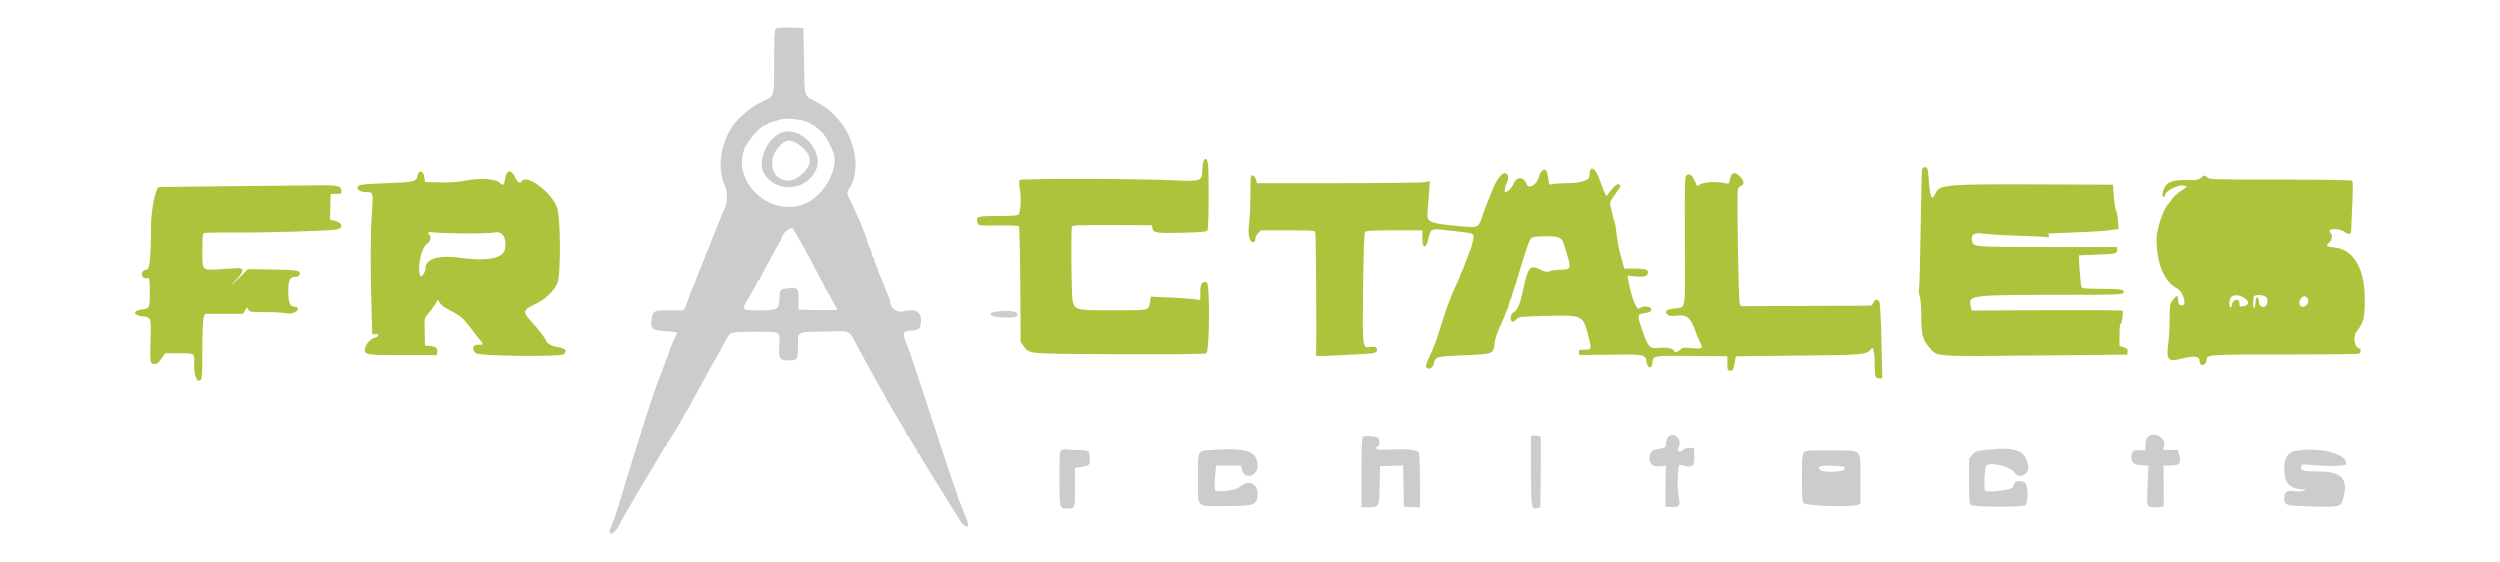
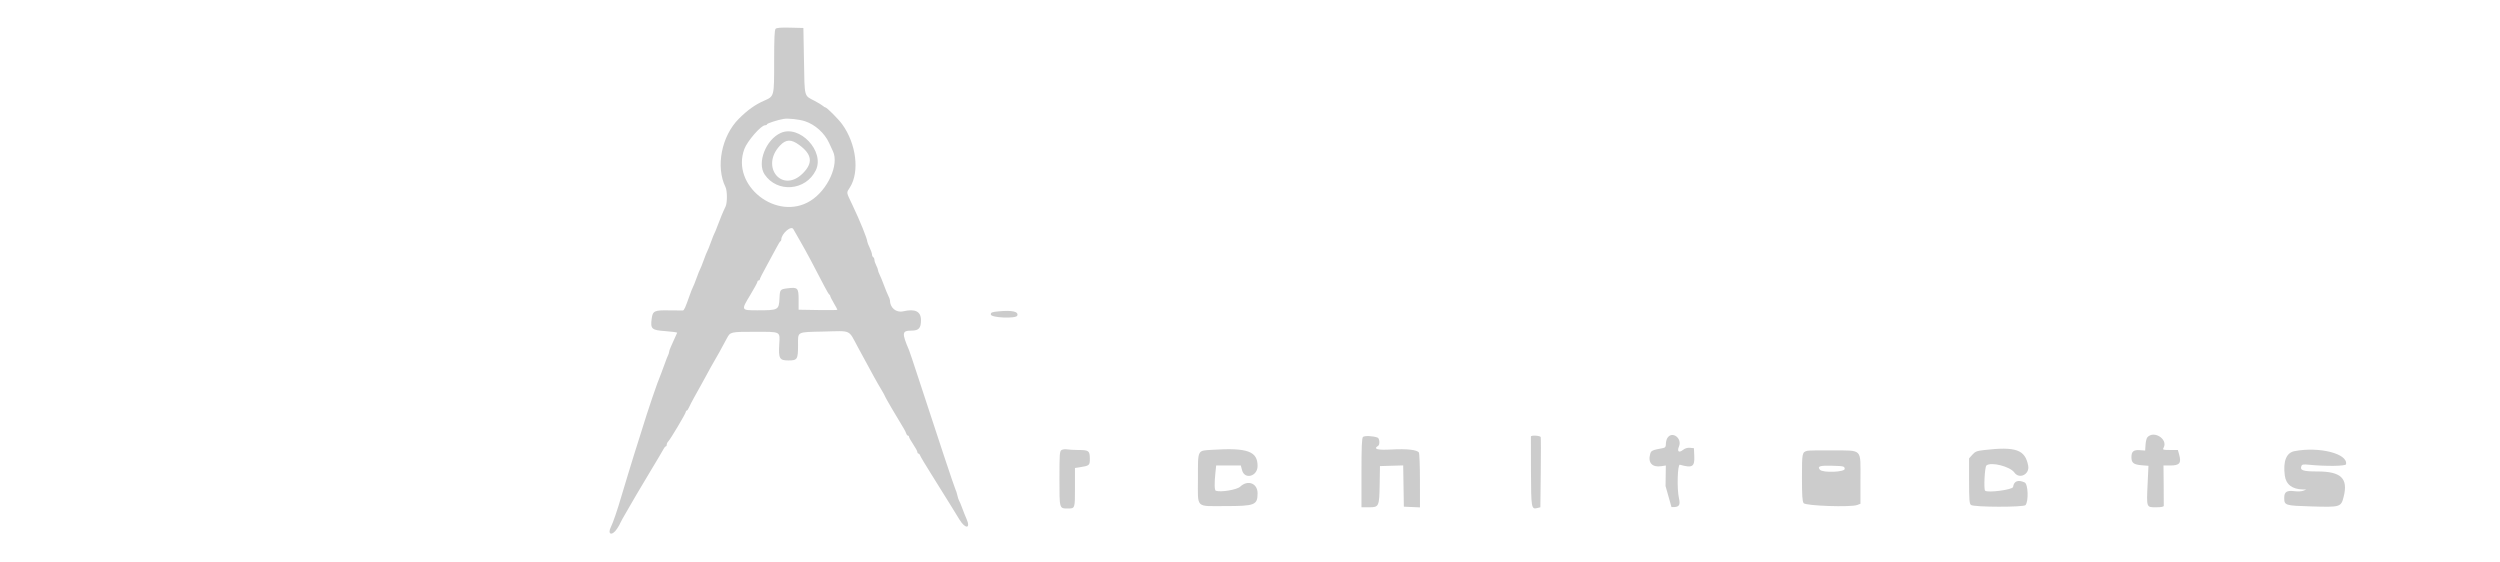
<svg xmlns="http://www.w3.org/2000/svg" width="100%" height="100%" viewBox="0 0 400 90" version="1.1" xml:space="preserve" style="fill-rule:evenodd;clip-rule:evenodd;stroke-linejoin:round;stroke-miterlimit:2;">
  <g id="svgg" transform="matrix(1.146,0,0,1.146,-29.128,-6.505)">
-     <path id="path0" d="M193.545,27.972C193.436,28.04 193.328,28.598 193.3,29.237C193.222,31.03 193.205,31.037 189.083,30.84C184.245,30.61 168.017,30.583 167.795,30.805C167.67,30.93 167.676,31.341 167.815,32.203C168.018,33.461 167.918,35.252 167.624,35.625C167.504,35.776 166.717,35.833 164.741,35.833C161.787,35.833 161.618,35.894 161.92,36.842C162.024,37.171 162.137,37.184 164.776,37.154C166.287,37.137 167.589,37.189 167.669,37.27C167.75,37.351 167.838,41.017 167.866,45.417L167.917,53.417L168.316,53.977C169.133,55.122 168.627,55.078 181.709,55.13C189.833,55.163 193.605,55.122 193.834,54.999C194.294,54.754 194.361,45.277 193.905,45.102C193.284,44.864 193,45.286 193,46.444L193,47.543L191.792,47.411C191.127,47.338 189.871,47.253 189,47.222C188.129,47.191 187.119,47.147 186.755,47.124L186.094,47.083L185.954,47.913C185.762,49.041 185.982,48.995 180.814,48.997C175.621,49 175.528,48.979 175.173,47.701C175.001,47.079 174.922,37.731 175.085,37.305C175.154,37.126 176.238,37.087 180.71,37.101L186.25,37.119L186.304,37.48C186.41,38.195 186.847,38.267 190.465,38.172C193.221,38.1 193.875,38.037 194.004,37.833C194.093,37.692 194.163,35.55 194.164,32.895C194.167,28.135 194.103,27.627 193.545,27.972M293.774,29.282C293.725,29.448 293.633,33.221 293.57,37.667C293.506,42.112 293.403,45.893 293.339,46.067C293.276,46.242 293.32,46.654 293.438,46.984C293.568,47.349 293.655,48.42 293.659,49.718C293.668,52.365 293.848,53.113 294.705,54.088C295.99,55.547 294.737,55.452 310.667,55.299L322.417,55.186L322.468,54.776C322.51,54.435 322.418,54.332 321.926,54.17L321.333,53.974L321.333,52.394C321.333,51.518 321.399,50.854 321.481,50.905C321.645,51.007 321.918,49.196 321.762,49.04C321.708,48.986 316.945,48.96 311.177,48.984L300.691,49.026L300.54,48.305C300.238,46.868 300.569,46.833 314.423,46.833C320.196,46.833 321.662,46.79 321.809,46.613C322.22,46.117 321.663,46 318.904,46C316.946,46 316.162,45.943 316.042,45.792C315.898,45.609 315.571,41.343 315.7,41.327C315.728,41.324 316.762,41.283 318,41.237C320.87,41.128 321,41.1 321,40.58L321,40.167L311.341,40.167C300.915,40.167 300.933,40.168 300.741,39.291C300.543,38.39 301.056,38.093 302.44,38.307C303.069,38.404 305.158,38.528 307.083,38.582C309.008,38.636 310.79,38.721 311.042,38.77C311.386,38.838 311.5,38.794 311.5,38.597C311.5,38.452 311.369,38.319 311.208,38.301C311.048,38.284 312.417,38.219 314.25,38.158C317.422,38.053 319.402,37.92 320.648,37.729L321.213,37.643L321.117,36.497C321.064,35.866 320.937,35.193 320.834,35.001C320.731,34.81 320.596,33.935 320.532,33.059L320.417,31.465L311.083,31.425C297.092,31.365 296.184,31.437 295.643,32.659C295.13,33.818 294.889,33.365 294.714,30.917C294.592,29.212 294.558,29.08 294.223,29.032C293.989,28.999 293.831,29.087 293.774,29.282M240.637,29.619C240.495,29.783 240.33,30.119 240.271,30.367C240.006,31.486 238.814,32.161 238.531,31.352C238.163,30.296 237.149,30.288 236.729,31.337C236.511,31.881 235.905,32.5 235.589,32.5C235.408,32.5 235.508,31.784 235.763,31.246C236.113,30.509 236.022,29.932 235.546,29.864C235.072,29.797 234.257,30.913 233.711,32.378C233.498,32.949 233.22,33.642 233.093,33.917C232.965,34.192 232.65,35.044 232.392,35.81C231.815,37.526 231.868,37.504 229,37.232C224.869,36.84 224.569,36.697 224.727,35.2C224.782,34.678 224.877,33.507 224.939,32.599L225.051,30.948L224.484,31.099C224.171,31.182 218.757,31.25 212.417,31.25L200.917,31.25L200.757,30.708C200.654,30.358 200.492,30.167 200.299,30.167C200.024,30.167 200,30.381 199.995,32.792C199.992,34.235 199.921,35.945 199.837,36.591C199.622,38.245 199.805,39.4 200.293,39.47C200.598,39.513 200.667,39.444 200.667,39.087C200.667,38.847 200.85,38.468 201.076,38.242L201.485,37.833L205.231,37.833C208.657,37.833 208.984,37.858 209.058,38.125C209.159,38.49 209.249,54.431 209.153,55C209.072,55.483 208.632,55.466 214.031,55.196C217.503,55.023 217.667,54.992 217.667,54.504C217.667,54.124 217.41,54.02 216.725,54.125C215.623,54.293 215.623,54.292 215.728,45.821C215.794,40.486 215.877,38.231 216.014,38.066C216.17,37.879 216.971,37.833 220.104,37.833L224,37.833L224,38.917C224,40.457 224.514,40.501 224.849,38.99C225.16,37.59 225.187,37.577 227.299,37.811C231.499,38.276 231.227,38.181 231.087,39.133C231.023,39.564 230.874,40.142 230.755,40.417C230.635,40.692 230.364,41.404 230.152,42C229.939,42.596 229.669,43.271 229.551,43.5C229.432,43.729 229.335,43.968 229.334,44.032C229.334,44.095 229.033,44.793 228.667,45.583C228.3,46.373 228,47.06 228,47.11C228,47.159 227.893,47.436 227.763,47.725C227.633,48.014 227.363,48.775 227.163,49.417C226.963,50.058 226.743,50.733 226.673,50.917C226.604,51.1 226.411,51.7 226.246,52.25C225.908,53.376 225.755,53.767 225.018,55.394C224.465,56.615 224.402,56.92 224.668,57.084C225.009,57.295 225.478,56.978 225.592,56.46C225.812,55.457 225.898,55.433 229.737,55.28C233.858,55.116 233.903,55.101 234.058,53.786C234.164,52.885 234.347,52.339 235.077,50.75C235.288,50.292 235.516,49.729 235.584,49.5C235.652,49.271 235.765,49.008 235.834,48.917C235.904,48.825 236.016,48.487 236.083,48.167C236.15,47.846 236.263,47.508 236.333,47.417C236.404,47.325 236.517,46.99 236.585,46.672C236.653,46.354 236.766,45.979 236.836,45.839C236.906,45.698 237.119,45.058 237.309,44.417C238.667,39.836 238.959,39.034 239.345,38.827C239.51,38.739 240.397,38.667 241.316,38.667C243.222,38.667 243.514,38.829 243.862,40.077C243.965,40.447 244.186,41.189 244.354,41.726C244.78,43.085 244.625,43.333 243.352,43.333C242.819,43.333 242.14,43.418 241.843,43.522C241.381,43.683 241.185,43.654 240.481,43.324C238.952,42.608 238.773,42.848 237.931,46.75C237.629,48.148 237.266,48.927 236.764,49.256C236.469,49.449 236.333,49.687 236.333,50.009C236.333,50.666 236.634,50.782 237.083,50.298C237.457,49.895 237.523,49.886 240.857,49.79C246.326,49.632 246.415,49.668 247.102,52.281C247.678,54.469 247.671,54.5 246.655,54.5C245.875,54.5 245.814,54.529 245.863,54.874L245.917,55.247L250.25,55.194C255.109,55.135 255.134,55.14 255.316,56.264C255.465,57.18 256.059,57.21 256.134,56.304C256.217,55.314 256.159,55.324 261.603,55.372L266.583,55.417L266.587,56.417C266.59,57.369 266.61,57.417 267.003,57.417C267.378,57.417 267.433,57.324 267.588,56.417L267.759,55.417L276.505,55.324C285.9,55.225 286.103,55.206 286.704,54.348C286.984,53.949 287.167,55.004 287.167,57.011C287.167,58.247 287.273,58.5 287.794,58.5L288.218,58.5L288.101,53.405C288.036,50.603 287.914,48.128 287.829,47.905C287.63,47.381 287.211,47.387 286.97,47.917C286.865,48.146 286.698,48.339 286.598,48.345C286.498,48.352 282.376,48.37 277.438,48.387L268.46,48.417L268.308,48.017C268.131,47.551 267.895,32.774 268.055,32.137C268.114,31.9 268.314,31.667 268.498,31.619C268.987,31.491 268.917,30.891 268.346,30.321C267.586,29.561 267.154,29.709 266.919,30.811C266.802,31.357 266.783,31.368 266.191,31.236C265.158,31.005 263.463,31.072 262.877,31.367L262.337,31.639L262.01,30.901C261.656,30.099 261.345,29.883 260.903,30.131C260.639,30.278 260.621,30.96 260.654,39.3C260.694,49.562 260.862,48.53 259.115,48.742C258.045,48.872 257.717,49.211 258.265,49.62C258.491,49.79 258.816,49.828 259.391,49.755C260.973,49.552 261.5,50.004 262.225,52.187C262.366,52.61 262.636,53.231 262.824,53.567C263.257,54.338 263.099,54.421 261.488,54.272C260.472,54.177 260.296,54.204 260.001,54.499C259.66,54.84 259.167,54.951 259.167,54.687C259.167,54.357 258.174,54.139 257.138,54.241C255.702,54.383 255.561,54.238 254.692,51.742C253.959,49.637 253.971,49.556 255.042,49.387C255.77,49.271 255.926,49.185 255.97,48.874C256.031,48.445 254.759,48.308 254.365,48.701C253.937,49.129 253.213,47.34 252.713,44.622L252.628,44.161L253.81,44.271C255.068,44.388 255.5,44.233 255.5,43.666C255.5,43.284 255.04,43.172 253.465,43.169L252.18,43.167L252.017,42.542C251.927,42.198 251.729,41.467 251.577,40.917C251.424,40.367 251.228,39.279 251.142,38.5C251.055,37.721 250.937,36.971 250.88,36.833C250.774,36.579 250.396,35.116 250.225,34.297C250.15,33.936 250.287,33.636 250.899,32.822C251.73,31.716 251.795,31.539 251.423,31.396C251.186,31.305 250.63,31.799 250.006,32.655L249.71,33.06L249.499,32.665C249.383,32.447 249.089,31.703 248.846,31.01C248.139,28.989 247.333,28.58 247.333,30.241C247.333,30.858 246.112,31.239 244.083,31.255C243.167,31.262 242.255,31.327 242.058,31.399C241.723,31.522 241.691,31.461 241.558,30.476C241.406,29.338 241.116,29.069 240.637,29.619M83.725,30.166C83.549,31.045 83.248,31.121 79.417,31.25C77.492,31.315 75.785,31.437 75.625,31.523C74.944,31.886 75.51,32.498 76.531,32.503C77.54,32.507 77.542,32.514 77.345,35.322C77.141,38.227 77.118,42.51 77.277,48.306L77.387,52.333L77.88,52.333C78.3,52.333 78.343,52.371 78.167,52.583C78.053,52.721 77.862,52.833 77.742,52.833C77.348,52.833 76.526,53.667 76.413,54.182C76.182,55.235 76.256,55.25 81.613,55.25L86.417,55.25L86.467,54.819C86.531,54.268 86.246,54.038 85.415,53.971L84.75,53.917L84.708,52C84.666,50.084 84.666,50.083 85.162,49.523C85.436,49.215 85.864,48.64 86.114,48.244L86.569,47.525L86.856,47.998C87.037,48.296 87.614,48.703 88.414,49.098C89.113,49.444 89.887,49.963 90.134,50.252C91.005,51.271 91.259,51.589 91.664,52.167C91.89,52.487 92.245,52.937 92.454,53.165C92.978,53.738 92.932,53.856 92.208,53.799C91.411,53.737 91.206,54.452 91.863,55C92.34,55.397 103.746,55.521 104.133,55.133C104.678,54.588 104.368,54.287 103.052,54.083C102.416,53.984 101.667,53.542 101.667,53.265C101.667,53.046 100.686,51.762 99.631,50.599C98.328,49.163 98.372,48.981 100.245,48.08C101.603,47.427 102.743,46.325 103.254,45.173C103.718,44.125 103.695,36.196 103.224,34.75C102.516,32.578 98.941,29.883 98.25,31C98.02,31.372 97.629,31.124 97.312,30.407C96.806,29.264 96.145,29.369 95.946,30.625C95.793,31.592 95.671,31.671 95.142,31.142C94.63,30.63 92.213,30.512 90.297,30.906C89.31,31.108 88.323,31.174 86.833,31.136L84.75,31.083L84.667,30.417C84.554,29.517 83.89,29.341 83.725,30.166M332.689,30.506C332.352,30.787 332.061,30.832 330.689,30.815C328.79,30.791 327.993,31.077 327.589,31.928C327.298,32.542 327.253,33.167 327.5,33.167C327.592,33.167 327.667,33.097 327.667,33.013C327.667,32.343 329.545,31.379 330.423,31.6C330.844,31.705 330.829,31.727 329.965,32.284C329.474,32.6 328.888,33.134 328.663,33.471C328.437,33.808 328.206,34.121 328.148,34.167C327.538,34.651 326.5,37.691 326.501,38.989C326.506,42.424 327.558,44.999 329.334,45.917C330.259,46.395 330.807,48.333 330.018,48.333C329.672,48.333 329.5,48.024 329.5,47.403C329.5,46.848 329.284,46.898 328.77,47.572C328.354,48.118 328.333,48.239 328.334,50.197C328.334,51.326 328.248,52.86 328.144,53.607C327.825,55.892 328.116,56.238 329.956,55.761C331.683,55.314 332.5,55.392 332.5,56.005C332.5,56.574 332.869,56.816 333.252,56.498C333.388,56.385 333.5,56.117 333.5,55.902C333.5,55.179 333.676,55.167 344.309,55.167C349.899,55.167 354.591,55.121 354.736,55.066C354.997,54.965 355.116,54.334 354.875,54.332C354.162,54.326 353.863,52.748 354.43,51.991C355.448,50.632 355.576,50.121 355.58,47.417C355.586,43.237 354.031,40.54 351.446,40.246C350.132,40.096 350.084,40.06 350.585,39.597C351.005,39.207 351.146,38.443 350.833,38.25C350.742,38.193 350.667,38.039 350.667,37.907C350.667,37.526 352.149,37.595 352.667,38C353.238,38.447 353.665,38.429 353.673,37.958C353.676,37.752 353.748,36.121 353.831,34.334C353.932,32.182 353.927,31.027 353.817,30.917C353.709,30.809 350.142,30.75 343.771,30.75C334.586,30.75 333.873,30.73 333.601,30.458C333.239,30.096 333.177,30.099 332.689,30.506M58,31.669C52.271,31.721 47.567,31.779 47.546,31.799C47.055,32.255 46.5,35.18 46.5,37.307C46.5,41.367 46.308,43.333 45.911,43.333C45.428,43.333 45.111,43.728 45.247,44.159C45.348,44.475 45.608,44.58 46.125,44.512C46.282,44.492 46.333,44.979 46.333,46.472C46.333,48.714 46.324,48.732 45.115,48.907C43.898,49.084 44.024,49.711 45.301,49.839C46.523,49.962 46.537,50 46.436,53.093C46.332,56.25 46.373,56.5 46.987,56.5C47.329,56.5 47.561,56.322 47.964,55.75L48.493,55L50.403,55C52.613,55 52.591,54.985 52.526,56.446C52.468,57.721 52.771,58.833 53.175,58.833C53.633,58.833 53.667,58.532 53.667,54.428C53.667,52.042 53.737,50.348 53.85,50.025L54.033,49.5L59.349,49.5L59.626,49.017C59.899,48.541 59.906,48.539 60.083,48.892C60.254,49.23 60.381,49.25 62.423,49.25C63.611,49.25 64.86,49.314 65.197,49.392C66.011,49.579 67,49.266 67,48.82C67,48.592 66.883,48.5 66.593,48.5C65.907,48.5 65.667,47.935 65.667,46.322C65.667,44.736 65.877,44.333 66.704,44.333C66.95,44.333 67.176,44.215 67.238,44.054C67.47,43.449 67.033,43.362 63.472,43.305L60.028,43.25L59.089,44.194C58.573,44.714 58.023,45.235 57.867,45.352C57.711,45.469 57.995,45.137 58.497,44.613C59.51,43.557 59.532,43.053 58.562,43.113C58.299,43.13 57.255,43.197 56.242,43.262C53.57,43.434 53.667,43.532 53.667,40.671C53.667,39.039 53.726,38.316 53.868,38.229C53.979,38.16 55.872,38.122 58.076,38.143C62.093,38.182 70.963,37.926 72.292,37.732C73.37,37.575 73.341,36.827 72.244,36.534L71.489,36.332L71.583,32.75L72.333,32.75C73.056,32.75 73.083,32.731 73.083,32.25C73.083,31.652 72.456,31.513 69.917,31.552C69.092,31.565 63.729,31.617 58,31.669M89.833,38.26C91.896,38.283 93.905,38.233 94.298,38.149C95.523,37.887 96.136,38.676 95.956,40.279C95.788,41.767 93.622,42.211 89.321,41.638C86.658,41.283 84.838,41.855 84.83,43.048C84.825,43.744 84.245,44.564 84.074,44.118C83.62,42.937 84.289,40.092 85.125,39.645C85.519,39.433 85.656,38.616 85.331,38.415C85.03,38.229 85.356,37.966 85.727,38.095C85.923,38.163 87.771,38.238 89.833,38.26M338.677,47.212C339.497,47.724 339.489,48.259 338.659,48.414C338.096,48.519 338.069,48.502 338.076,48.058C338.081,47.744 337.988,47.573 337.792,47.534C337.416,47.459 337,47.877 337,48.331C337,48.527 336.925,48.64 336.833,48.583C336.564,48.417 336.642,47.47 336.953,47.126C337.26,46.787 338.061,46.827 338.677,47.212M341.863,47.21C342.061,47.52 342.027,48.069 341.792,48.37C341.516,48.722 340.833,48.473 340.833,48.019C340.833,47.84 340.788,47.575 340.732,47.43C340.551,46.957 340.333,47.153 340.331,47.792C340.329,48.135 340.256,48.529 340.167,48.667C339.978,48.958 339.927,47.551 340.109,47.078C340.237,46.744 341.635,46.849 341.863,47.21M347.522,47.27C347.939,47.647 347.525,48.5 346.926,48.5C346.317,48.5 346.288,47.511 346.885,47.131C347.158,46.958 347.184,46.964 347.522,47.27" style="fill:rgb(172,196,60);" />
-     <path id="path1" d="M133.705,9.695C133.553,9.847 133.5,11.028 133.5,14.246C133.5,19.227 133.533,19.102 132.063,19.752C130.833,20.296 129.776,21.053 128.578,22.247C126.149,24.67 125.311,28.966 126.713,31.806C126.967,32.32 126.969,34.008 126.717,34.516C126.403,35.149 125.905,36.343 125.577,37.25C125.411,37.708 125.226,38.158 125.165,38.25C125.104,38.342 124.88,38.904 124.667,39.5C124.453,40.096 124.228,40.658 124.167,40.75C124.105,40.842 123.88,41.404 123.667,42C123.453,42.596 123.228,43.158 123.167,43.25C123.105,43.342 122.88,43.904 122.667,44.5C122.453,45.096 122.228,45.658 122.167,45.75C122.105,45.842 121.883,46.404 121.673,47C121.094,48.646 120.934,48.998 120.751,49.023C120.659,49.035 119.796,49.03 118.833,49.01C116.778,48.968 116.547,49.078 116.403,50.167C116.213,51.609 116.392,51.771 118.33,51.908C119.259,51.974 119.992,52.078 119.959,52.139C119.926,52.2 119.767,52.55 119.606,52.917C119.444,53.283 119.205,53.82 119.073,54.109C118.941,54.397 118.833,54.717 118.833,54.819C118.833,54.921 118.765,55.135 118.681,55.294C118.598,55.453 118.401,55.958 118.244,56.417C118.086,56.875 117.864,57.475 117.749,57.75C117.128,59.236 115.954,62.691 114.833,66.333C114.536,67.296 114.122,68.608 113.913,69.25C113.703,69.892 113.369,70.979 113.17,71.667C112.971,72.354 112.745,73.104 112.667,73.333C112.589,73.563 112.362,74.313 112.163,75C111.651,76.773 111.003,78.673 110.732,79.2C110.161,80.308 110.859,80.564 111.561,79.504C111.803,79.139 112,78.793 112,78.736C112,78.678 112.492,77.796 113.094,76.774C113.696,75.752 114.246,74.804 114.316,74.667C114.385,74.529 115.224,73.122 116.18,71.54C117.135,69.957 117.991,68.514 118.081,68.331C118.172,68.149 118.303,68 118.373,68C118.443,68 118.5,67.893 118.5,67.762C118.5,67.631 118.598,67.425 118.717,67.304C119.039,66.976 121.167,63.398 121.167,63.184C121.167,63.083 121.225,63 121.297,63C121.368,63 121.513,62.794 121.619,62.542C121.725,62.29 122.086,61.596 122.422,61C122.759,60.404 123.279,59.467 123.579,58.917C123.879,58.367 124.37,57.467 124.67,56.917C124.969,56.367 125.269,55.842 125.336,55.75C125.438,55.61 126.066,54.47 126.906,52.9C127.382,52.009 127.422,52 130.788,52C134.492,52 134.321,51.914 134.214,53.722C134.095,55.737 134.242,56 135.49,56C136.743,56 136.832,55.859 136.836,53.886C136.839,51.913 136.57,52.056 140.444,51.965C144.369,51.873 143.824,51.621 145.202,54.167C147.522,58.454 147.804,58.965 148.438,60.022C148.747,60.538 149,61.003 149,61.056C149,61.136 150.685,64.018 151.597,65.5C151.738,65.729 151.896,66.048 151.946,66.208C151.997,66.369 152.105,66.5 152.186,66.5C152.267,66.5 152.333,66.578 152.333,66.673C152.333,66.769 152.596,67.236 152.917,67.713C153.237,68.189 153.5,68.674 153.5,68.789C153.5,68.905 153.566,69 153.647,69C153.728,69 153.839,69.131 153.894,69.292C153.949,69.452 154.632,70.596 155.412,71.833C156.192,73.071 157.36,74.946 158.008,76C158.656,77.054 159.276,78.061 159.385,78.237C160.216,79.578 160.97,79.496 160.362,78.13C160.188,77.738 159.909,77.042 159.744,76.583C159.578,76.125 159.389,75.675 159.324,75.583C159.259,75.492 159.149,75.157 159.081,74.839C159.013,74.521 158.892,74.146 158.813,74.005C158.681,73.773 156.374,66.839 153.571,58.25C152.973,56.417 152.419,54.767 152.341,54.583C151.3,52.139 151.337,51.84 152.683,51.836C153.693,51.833 154,51.494 154,50.382C154,49.155 153.202,48.755 151.521,49.14C150.531,49.367 149.672,48.651 149.666,47.594C149.665,47.496 149.568,47.229 149.449,47C149.331,46.771 149.054,46.096 148.833,45.5C148.613,44.904 148.336,44.229 148.217,44C148.099,43.771 148.002,43.498 148.001,43.394C148,43.29 147.888,42.99 147.751,42.727C147.614,42.465 147.502,42.123 147.501,41.968C147.5,41.813 147.425,41.64 147.333,41.583C147.242,41.527 147.164,41.354 147.161,41.198C147.158,41.043 147.01,40.617 146.833,40.25C146.656,39.883 146.509,39.507 146.506,39.413C146.492,38.994 145.489,36.52 144.434,34.305C143.531,32.406 143.565,32.654 144.086,31.83C145.452,29.665 144.969,25.743 143,23.026C142.455,22.274 140.849,20.667 140.642,20.667C140.577,20.667 140.425,20.573 140.304,20.458C140.182,20.344 139.671,20.033 139.167,19.769C137.648,18.973 137.76,19.388 137.667,14.203L137.583,9.583L135.747,9.537C134.46,9.504 133.849,9.551 133.705,9.695M137.798,22.6C139.213,23.063 140.532,24.244 141.16,25.61C141.363,26.054 141.609,26.582 141.706,26.785C142.6,28.652 140.981,32.218 138.558,33.721C133.863,36.633 127.435,31.575 129.344,26.471C129.758,25.363 131.674,23.167 132.226,23.167C132.377,23.167 132.5,23.106 132.5,23.032C132.5,22.9 133.992,22.417 134.833,22.276C135.464,22.17 136.995,22.337 137.798,22.6M134.417,24.238C132.343,25.17 131.085,28.408 132.168,30.028C133.919,32.646 137.928,32.32 139.319,29.446C140.597,26.807 137.06,23.05 134.417,24.238M137.011,25.924C138.8,27.238 138.951,28.43 137.51,29.871C134.624,32.757 131.505,28.953 134.326,25.988C135.164,25.107 135.874,25.09 137.011,25.924M136.179,37.667C136.252,37.804 136.681,38.554 137.133,39.333C137.891,40.638 139.143,42.975 140.526,45.667C140.833,46.262 141.14,46.775 141.208,46.806C141.277,46.836 141.333,46.927 141.333,47.007C141.333,47.087 141.558,47.534 141.833,48C142.108,48.466 142.333,48.884 142.333,48.928C142.333,48.972 141.115,48.988 139.625,48.962L136.917,48.917L136.917,47.531C136.917,45.878 136.798,45.751 135.409,45.925C134.332,46.059 134.307,46.088 134.247,47.308C134.164,48.97 134.11,49 131.141,49C128.868,49 128.87,49.006 130.158,46.875C130.713,45.956 131.167,45.121 131.167,45.019C131.167,44.917 131.242,44.833 131.333,44.833C131.425,44.833 131.5,44.759 131.5,44.667C131.5,44.576 131.886,43.807 132.359,42.959C132.831,42.111 133.45,40.967 133.734,40.417C134.018,39.867 134.306,39.392 134.375,39.361C134.444,39.331 134.5,39.223 134.5,39.123C134.5,38.307 135.884,37.107 136.179,37.667M164.833,49.147C163.895,49.236 163.75,49.295 163.75,49.583C163.75,50.044 167.268,50.197 167.442,49.744C167.66,49.176 166.74,48.965 164.833,49.147M215.708,66.687C215.551,66.847 215.5,68.085 215.5,71.7L215.5,76.5L216.555,76.5C217.951,76.5 217.989,76.419 218.042,73.25L218.083,70.75L219.704,70.702L221.325,70.655L221.417,76.417L223.667,76.515L223.664,72.799C223.663,70.756 223.597,68.982 223.518,68.857C223.276,68.475 221.844,68.315 219.708,68.433C217.705,68.543 217.092,68.375 217.833,67.917C218.093,67.756 218.03,66.881 217.752,66.774C217.124,66.533 215.909,66.481 215.708,66.687M239.155,66.625C239.149,66.694 239.153,68.887 239.164,71.5C239.187,76.644 239.217,76.816 240.058,76.605L240.477,76.499L240.531,71.708C240.561,69.073 240.558,66.823 240.525,66.708C240.46,66.486 239.175,66.408 239.155,66.625M258.207,66.831C258.093,67.013 258,67.387 258,67.661C258,68.047 257.915,68.176 257.625,68.231C256.048,68.527 255.94,68.578 255.802,69.083C255.473,70.29 256.101,70.962 257.372,70.762L257.994,70.664L257.955,73.54L257.917,76.417L258.781,76.467C259.834,76.528 260.063,76.258 259.827,75.239C259.526,73.944 259.624,70.466 259.958,70.56C261.696,71.049 262.031,70.85 261.966,69.365L261.917,68.25L261.373,68.198C261.013,68.163 260.68,68.263 260.386,68.494C259.809,68.948 259.538,68.713 259.829,68.009C260.31,66.849 258.855,65.793 258.207,66.831M325.218,66.739C325.109,66.863 324.997,67.329 324.968,67.774L324.917,68.583L324.202,68.527C323.304,68.456 323,68.702 323,69.5C323,70.307 323.296,70.539 324.448,70.635L325.376,70.711L325.257,73.264C325.104,76.568 325.079,76.5 326.428,76.5C327.167,76.5 327.504,76.435 327.514,76.292C327.522,76.177 327.516,74.865 327.501,73.375L327.474,70.667L328.392,70.667C329.733,70.667 329.997,70.345 329.658,69.125L329.484,68.5L328.403,68.5C327.386,68.5 327.332,68.481 327.494,68.178C328.134,66.982 326.121,65.71 325.218,66.739M173.625,68.506C173.361,68.667 173.333,69.044 173.333,72.502C173.333,76.741 173.313,76.667 174.475,76.667C175.519,76.667 175.5,76.721 175.5,73.74L175.5,71.015L176.125,70.919C177.532,70.702 177.584,70.658 177.576,69.691C177.566,68.61 177.426,68.506 175.979,68.503C175.372,68.501 174.659,68.462 174.396,68.415C174.132,68.368 173.785,68.409 173.625,68.506M194.702,68.475C192.543,68.611 192.672,68.353 192.669,72.536C192.666,76.728 192.271,76.333 196.478,76.333C200.621,76.333 200.985,76.19 200.995,74.551C201.003,73.147 199.624,72.621 198.566,73.625C198.113,74.055 195.866,74.431 195.165,74.194C194.975,74.131 194.953,73.166 195.107,71.691L195.214,70.667L198.654,70.667L198.833,71.333C199.194,72.673 200.984,72.19 200.994,70.75C201.009,68.683 199.584,68.168 194.702,68.475M302.417,68.512C301.41,68.628 301.187,68.717 300.792,69.159L300.333,69.672L300.333,72.816C300.333,75.469 300.374,75.993 300.595,76.176C300.977,76.493 307.95,76.512 308.211,76.196C308.662,75.653 308.574,73.254 308.095,73.035C307.167,72.613 306.589,72.838 306.474,73.667C306.421,74.052 302.9,74.515 302.569,74.181C302.356,73.966 302.518,70.859 302.751,70.666C303.401,70.126 306.049,70.797 306.662,71.656C307.355,72.628 308.81,71.901 308.584,70.697C308.164,68.455 306.87,67.997 302.417,68.512M277.75,68.614C277.018,68.808 277,68.896 277,72.322C277,74.89 277.051,75.673 277.236,75.926C277.512,76.304 283.825,76.518 284.715,76.18L285.167,76.008L285.167,72.613C285.167,68.226 285.519,68.593 281.275,68.555C279.519,68.539 277.933,68.566 277.75,68.614M345.76,68.665C344.627,68.883 344.154,70.069 344.409,72.055C344.569,73.304 345.435,73.979 346.922,74.011L347.417,74.021L347,74.19C346.771,74.283 346.227,74.314 345.791,74.257C344.697,74.116 344.333,74.342 344.333,75.161C344.333,76.245 344.414,76.271 348.195,76.383C352.188,76.501 352.27,76.476 352.639,74.992C353.268,72.461 352.262,71.5 348.981,71.5C346.949,71.5 346.498,71.347 346.732,70.736C346.817,70.516 347.008,70.485 347.793,70.562C350.153,70.796 352.909,70.76 352.961,70.495C353.247,69.02 349.224,67.998 345.76,68.665M282.97,71.125C283.037,71.598 279.889,71.719 279.506,71.257C279.107,70.777 279.487,70.654 281.222,70.703C282.836,70.748 282.919,70.768 282.97,71.125" style="fill:rgb(204,204,204);" />
+     <path id="path1" d="M133.705,9.695C133.553,9.847 133.5,11.028 133.5,14.246C133.5,19.227 133.533,19.102 132.063,19.752C130.833,20.296 129.776,21.053 128.578,22.247C126.149,24.67 125.311,28.966 126.713,31.806C126.967,32.32 126.969,34.008 126.717,34.516C126.403,35.149 125.905,36.343 125.577,37.25C125.411,37.708 125.226,38.158 125.165,38.25C125.104,38.342 124.88,38.904 124.667,39.5C124.453,40.096 124.228,40.658 124.167,40.75C124.105,40.842 123.88,41.404 123.667,42C123.453,42.596 123.228,43.158 123.167,43.25C123.105,43.342 122.88,43.904 122.667,44.5C122.453,45.096 122.228,45.658 122.167,45.75C122.105,45.842 121.883,46.404 121.673,47C121.094,48.646 120.934,48.998 120.751,49.023C120.659,49.035 119.796,49.03 118.833,49.01C116.778,48.968 116.547,49.078 116.403,50.167C116.213,51.609 116.392,51.771 118.33,51.908C119.259,51.974 119.992,52.078 119.959,52.139C119.926,52.2 119.767,52.55 119.606,52.917C119.444,53.283 119.205,53.82 119.073,54.109C118.941,54.397 118.833,54.717 118.833,54.819C118.833,54.921 118.765,55.135 118.681,55.294C118.598,55.453 118.401,55.958 118.244,56.417C118.086,56.875 117.864,57.475 117.749,57.75C117.128,59.236 115.954,62.691 114.833,66.333C114.536,67.296 114.122,68.608 113.913,69.25C113.703,69.892 113.369,70.979 113.17,71.667C112.971,72.354 112.745,73.104 112.667,73.333C112.589,73.563 112.362,74.313 112.163,75C111.651,76.773 111.003,78.673 110.732,79.2C110.161,80.308 110.859,80.564 111.561,79.504C111.803,79.139 112,78.793 112,78.736C112,78.678 112.492,77.796 113.094,76.774C113.696,75.752 114.246,74.804 114.316,74.667C114.385,74.529 115.224,73.122 116.18,71.54C117.135,69.957 117.991,68.514 118.081,68.331C118.172,68.149 118.303,68 118.373,68C118.443,68 118.5,67.893 118.5,67.762C118.5,67.631 118.598,67.425 118.717,67.304C119.039,66.976 121.167,63.398 121.167,63.184C121.167,63.083 121.225,63 121.297,63C121.368,63 121.513,62.794 121.619,62.542C121.725,62.29 122.086,61.596 122.422,61C122.759,60.404 123.279,59.467 123.579,58.917C123.879,58.367 124.37,57.467 124.67,56.917C124.969,56.367 125.269,55.842 125.336,55.75C125.438,55.61 126.066,54.47 126.906,52.9C127.382,52.009 127.422,52 130.788,52C134.492,52 134.321,51.914 134.214,53.722C134.095,55.737 134.242,56 135.49,56C136.743,56 136.832,55.859 136.836,53.886C136.839,51.913 136.57,52.056 140.444,51.965C144.369,51.873 143.824,51.621 145.202,54.167C147.522,58.454 147.804,58.965 148.438,60.022C148.747,60.538 149,61.003 149,61.056C149,61.136 150.685,64.018 151.597,65.5C151.738,65.729 151.896,66.048 151.946,66.208C151.997,66.369 152.105,66.5 152.186,66.5C152.267,66.5 152.333,66.578 152.333,66.673C152.333,66.769 152.596,67.236 152.917,67.713C153.237,68.189 153.5,68.674 153.5,68.789C153.5,68.905 153.566,69 153.647,69C153.728,69 153.839,69.131 153.894,69.292C153.949,69.452 154.632,70.596 155.412,71.833C156.192,73.071 157.36,74.946 158.008,76C158.656,77.054 159.276,78.061 159.385,78.237C160.216,79.578 160.97,79.496 160.362,78.13C160.188,77.738 159.909,77.042 159.744,76.583C159.578,76.125 159.389,75.675 159.324,75.583C159.259,75.492 159.149,75.157 159.081,74.839C159.013,74.521 158.892,74.146 158.813,74.005C158.681,73.773 156.374,66.839 153.571,58.25C152.973,56.417 152.419,54.767 152.341,54.583C151.3,52.139 151.337,51.84 152.683,51.836C153.693,51.833 154,51.494 154,50.382C154,49.155 153.202,48.755 151.521,49.14C150.531,49.367 149.672,48.651 149.666,47.594C149.665,47.496 149.568,47.229 149.449,47C149.331,46.771 149.054,46.096 148.833,45.5C148.613,44.904 148.336,44.229 148.217,44C148.099,43.771 148.002,43.498 148.001,43.394C148,43.29 147.888,42.99 147.751,42.727C147.614,42.465 147.502,42.123 147.501,41.968C147.5,41.813 147.425,41.64 147.333,41.583C147.242,41.527 147.164,41.354 147.161,41.198C147.158,41.043 147.01,40.617 146.833,40.25C146.656,39.883 146.509,39.507 146.506,39.413C146.492,38.994 145.489,36.52 144.434,34.305C143.531,32.406 143.565,32.654 144.086,31.83C145.452,29.665 144.969,25.743 143,23.026C142.455,22.274 140.849,20.667 140.642,20.667C140.577,20.667 140.425,20.573 140.304,20.458C140.182,20.344 139.671,20.033 139.167,19.769C137.648,18.973 137.76,19.388 137.667,14.203L137.583,9.583L135.747,9.537C134.46,9.504 133.849,9.551 133.705,9.695M137.798,22.6C139.213,23.063 140.532,24.244 141.16,25.61C141.363,26.054 141.609,26.582 141.706,26.785C142.6,28.652 140.981,32.218 138.558,33.721C133.863,36.633 127.435,31.575 129.344,26.471C129.758,25.363 131.674,23.167 132.226,23.167C132.377,23.167 132.5,23.106 132.5,23.032C132.5,22.9 133.992,22.417 134.833,22.276C135.464,22.17 136.995,22.337 137.798,22.6M134.417,24.238C132.343,25.17 131.085,28.408 132.168,30.028C133.919,32.646 137.928,32.32 139.319,29.446C140.597,26.807 137.06,23.05 134.417,24.238M137.011,25.924C138.8,27.238 138.951,28.43 137.51,29.871C134.624,32.757 131.505,28.953 134.326,25.988C135.164,25.107 135.874,25.09 137.011,25.924M136.179,37.667C136.252,37.804 136.681,38.554 137.133,39.333C137.891,40.638 139.143,42.975 140.526,45.667C140.833,46.262 141.14,46.775 141.208,46.806C141.277,46.836 141.333,46.927 141.333,47.007C141.333,47.087 141.558,47.534 141.833,48C142.108,48.466 142.333,48.884 142.333,48.928C142.333,48.972 141.115,48.988 139.625,48.962L136.917,48.917L136.917,47.531C136.917,45.878 136.798,45.751 135.409,45.925C134.332,46.059 134.307,46.088 134.247,47.308C134.164,48.97 134.11,49 131.141,49C128.868,49 128.87,49.006 130.158,46.875C130.713,45.956 131.167,45.121 131.167,45.019C131.167,44.917 131.242,44.833 131.333,44.833C131.425,44.833 131.5,44.759 131.5,44.667C131.5,44.576 131.886,43.807 132.359,42.959C132.831,42.111 133.45,40.967 133.734,40.417C134.018,39.867 134.306,39.392 134.375,39.361C134.444,39.331 134.5,39.223 134.5,39.123C134.5,38.307 135.884,37.107 136.179,37.667M164.833,49.147C163.895,49.236 163.75,49.295 163.75,49.583C163.75,50.044 167.268,50.197 167.442,49.744C167.66,49.176 166.74,48.965 164.833,49.147M215.708,66.687C215.551,66.847 215.5,68.085 215.5,71.7L215.5,76.5L216.555,76.5C217.951,76.5 217.989,76.419 218.042,73.25L218.083,70.75L219.704,70.702L221.325,70.655L221.417,76.417L223.667,76.515L223.664,72.799C223.663,70.756 223.597,68.982 223.518,68.857C223.276,68.475 221.844,68.315 219.708,68.433C217.705,68.543 217.092,68.375 217.833,67.917C218.093,67.756 218.03,66.881 217.752,66.774C217.124,66.533 215.909,66.481 215.708,66.687M239.155,66.625C239.149,66.694 239.153,68.887 239.164,71.5C239.187,76.644 239.217,76.816 240.058,76.605L240.477,76.499L240.531,71.708C240.561,69.073 240.558,66.823 240.525,66.708C240.46,66.486 239.175,66.408 239.155,66.625M258.207,66.831C258.093,67.013 258,67.387 258,67.661C258,68.047 257.915,68.176 257.625,68.231C256.048,68.527 255.94,68.578 255.802,69.083C255.473,70.29 256.101,70.962 257.372,70.762L257.994,70.664L257.955,73.54L258.781,76.467C259.834,76.528 260.063,76.258 259.827,75.239C259.526,73.944 259.624,70.466 259.958,70.56C261.696,71.049 262.031,70.85 261.966,69.365L261.917,68.25L261.373,68.198C261.013,68.163 260.68,68.263 260.386,68.494C259.809,68.948 259.538,68.713 259.829,68.009C260.31,66.849 258.855,65.793 258.207,66.831M325.218,66.739C325.109,66.863 324.997,67.329 324.968,67.774L324.917,68.583L324.202,68.527C323.304,68.456 323,68.702 323,69.5C323,70.307 323.296,70.539 324.448,70.635L325.376,70.711L325.257,73.264C325.104,76.568 325.079,76.5 326.428,76.5C327.167,76.5 327.504,76.435 327.514,76.292C327.522,76.177 327.516,74.865 327.501,73.375L327.474,70.667L328.392,70.667C329.733,70.667 329.997,70.345 329.658,69.125L329.484,68.5L328.403,68.5C327.386,68.5 327.332,68.481 327.494,68.178C328.134,66.982 326.121,65.71 325.218,66.739M173.625,68.506C173.361,68.667 173.333,69.044 173.333,72.502C173.333,76.741 173.313,76.667 174.475,76.667C175.519,76.667 175.5,76.721 175.5,73.74L175.5,71.015L176.125,70.919C177.532,70.702 177.584,70.658 177.576,69.691C177.566,68.61 177.426,68.506 175.979,68.503C175.372,68.501 174.659,68.462 174.396,68.415C174.132,68.368 173.785,68.409 173.625,68.506M194.702,68.475C192.543,68.611 192.672,68.353 192.669,72.536C192.666,76.728 192.271,76.333 196.478,76.333C200.621,76.333 200.985,76.19 200.995,74.551C201.003,73.147 199.624,72.621 198.566,73.625C198.113,74.055 195.866,74.431 195.165,74.194C194.975,74.131 194.953,73.166 195.107,71.691L195.214,70.667L198.654,70.667L198.833,71.333C199.194,72.673 200.984,72.19 200.994,70.75C201.009,68.683 199.584,68.168 194.702,68.475M302.417,68.512C301.41,68.628 301.187,68.717 300.792,69.159L300.333,69.672L300.333,72.816C300.333,75.469 300.374,75.993 300.595,76.176C300.977,76.493 307.95,76.512 308.211,76.196C308.662,75.653 308.574,73.254 308.095,73.035C307.167,72.613 306.589,72.838 306.474,73.667C306.421,74.052 302.9,74.515 302.569,74.181C302.356,73.966 302.518,70.859 302.751,70.666C303.401,70.126 306.049,70.797 306.662,71.656C307.355,72.628 308.81,71.901 308.584,70.697C308.164,68.455 306.87,67.997 302.417,68.512M277.75,68.614C277.018,68.808 277,68.896 277,72.322C277,74.89 277.051,75.673 277.236,75.926C277.512,76.304 283.825,76.518 284.715,76.18L285.167,76.008L285.167,72.613C285.167,68.226 285.519,68.593 281.275,68.555C279.519,68.539 277.933,68.566 277.75,68.614M345.76,68.665C344.627,68.883 344.154,70.069 344.409,72.055C344.569,73.304 345.435,73.979 346.922,74.011L347.417,74.021L347,74.19C346.771,74.283 346.227,74.314 345.791,74.257C344.697,74.116 344.333,74.342 344.333,75.161C344.333,76.245 344.414,76.271 348.195,76.383C352.188,76.501 352.27,76.476 352.639,74.992C353.268,72.461 352.262,71.5 348.981,71.5C346.949,71.5 346.498,71.347 346.732,70.736C346.817,70.516 347.008,70.485 347.793,70.562C350.153,70.796 352.909,70.76 352.961,70.495C353.247,69.02 349.224,67.998 345.76,68.665M282.97,71.125C283.037,71.598 279.889,71.719 279.506,71.257C279.107,70.777 279.487,70.654 281.222,70.703C282.836,70.748 282.919,70.768 282.97,71.125" style="fill:rgb(204,204,204);" />
  </g>
</svg>